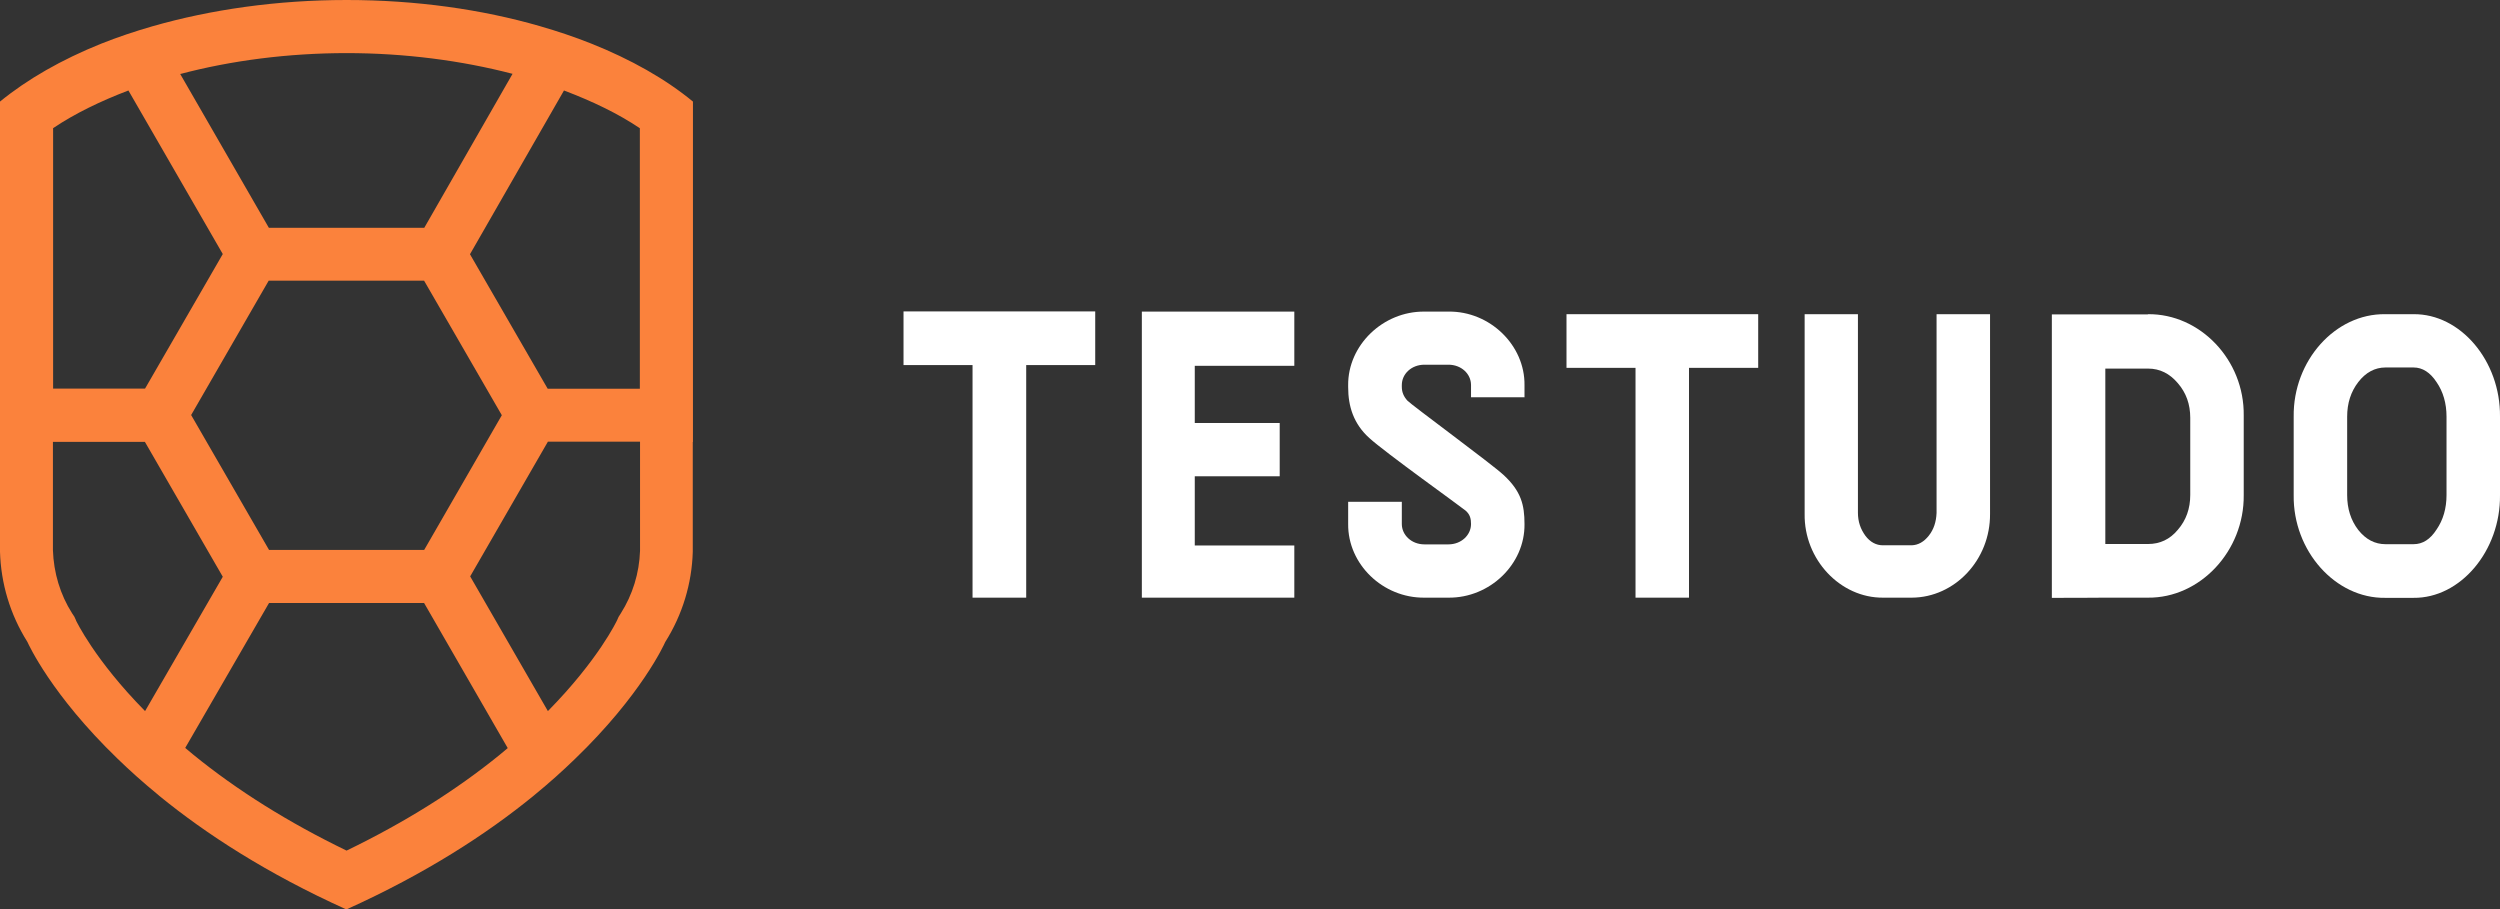
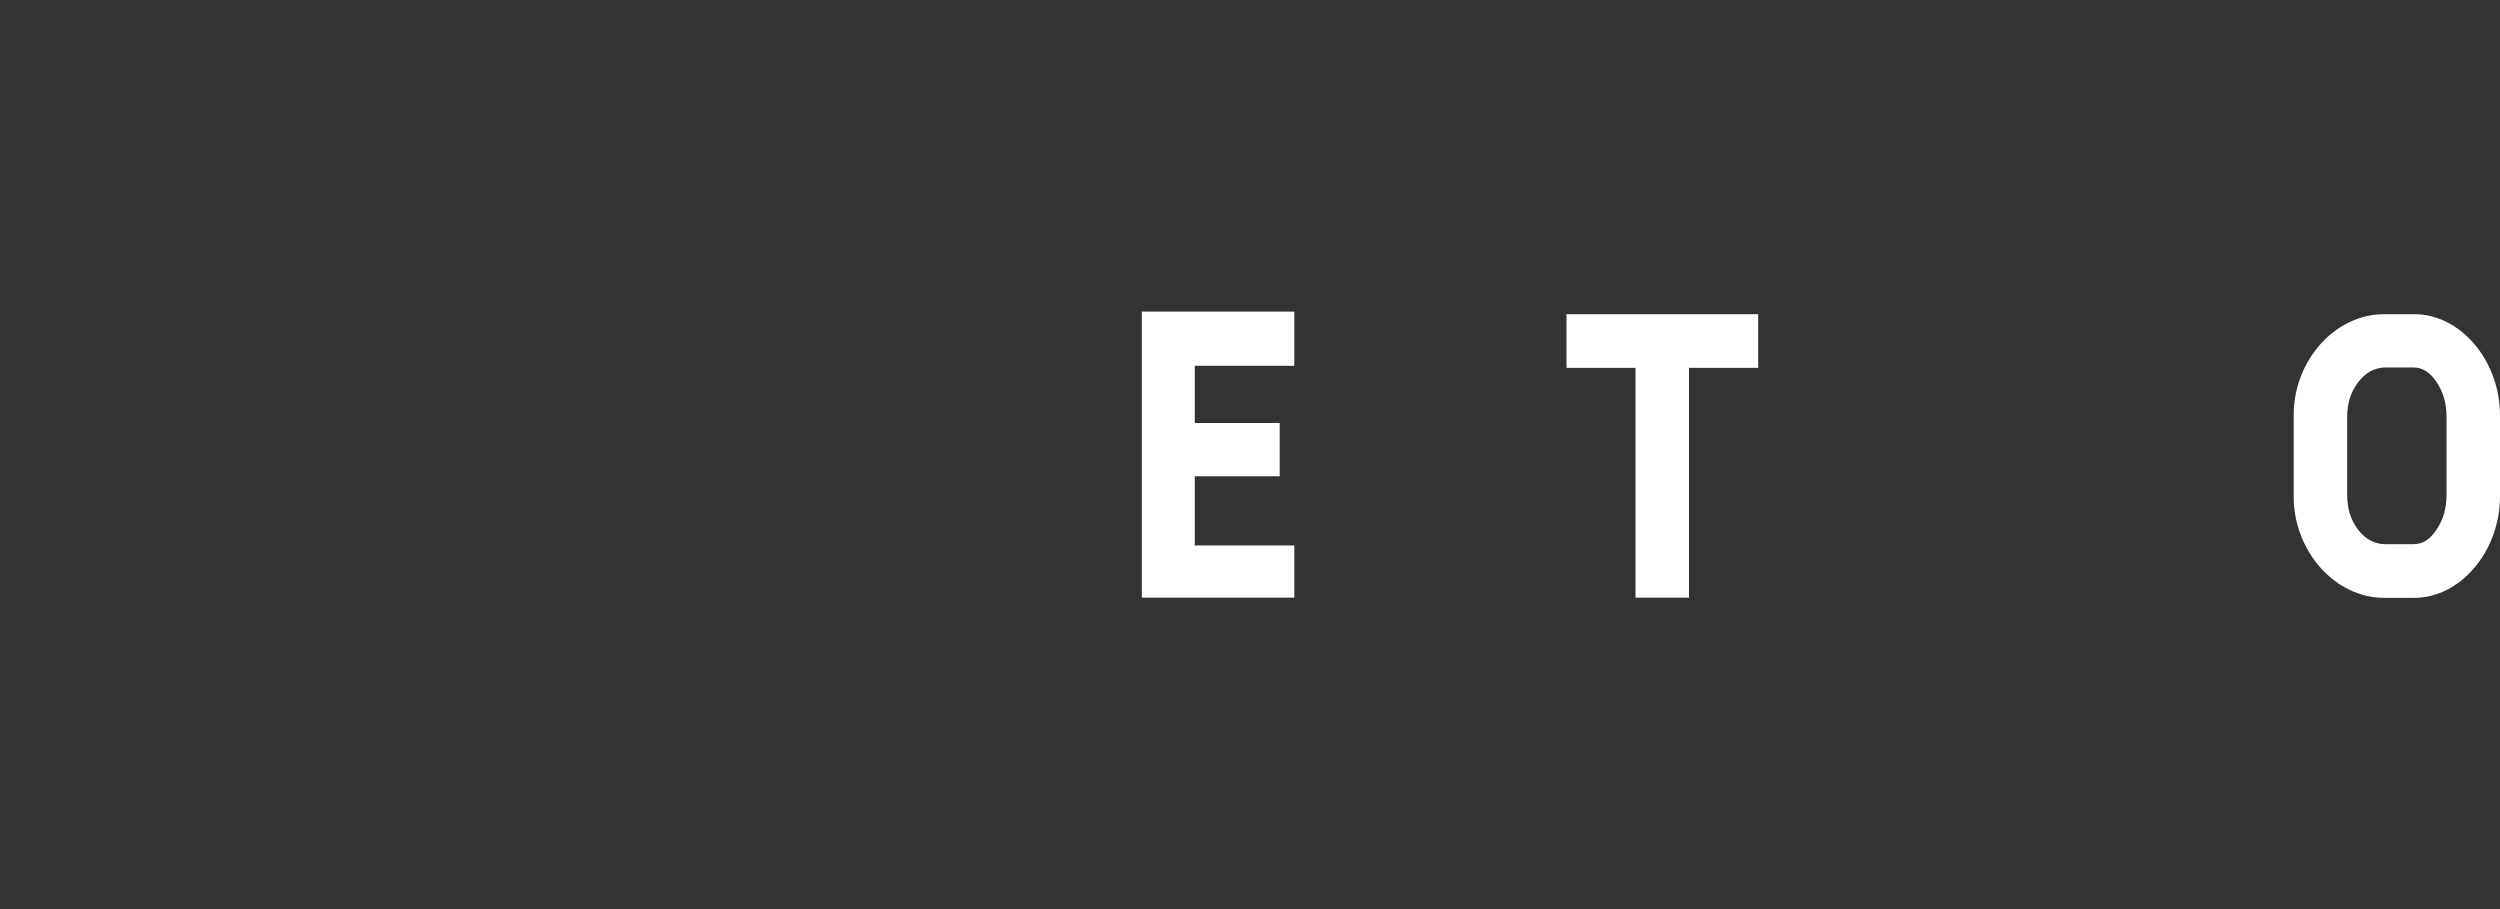
<svg xmlns="http://www.w3.org/2000/svg" id="Calque_2" data-name="Calque 2" viewBox="0 0 1351.1 491.3">
  <rect x="0" y="0" width="1351.1" height="491.3" fill="#333333" stroke="none" />
  <defs>
    <style>      .cls-1 {        fill: #fb823c;      }      .cls-1, .cls-2 {        stroke-width: 0px;      }      .cls-2 {        fill: #fff;      }    </style>
  </defs>
  <g id="Calque_1-2" data-name="Calque 1-2">
    <g>
      <g>
-         <path class="cls-2" d="M823.9,214.8v-6.6c.3-21.6-18.7-40.1-41.1-39.8h-13c-22.4-.2-41.4,18.2-41.2,39.8v1c0,10.4,2.9,19.8,11.4,27.5,8.4,7.7,49.5,37.1,52,39.2,2.6,2.2,3,4.7,3,7.3,0,6-5.3,11-12.2,11h-13c-6.9,0-12.2-5-12.2-11v-12h-29v12c-.2,21.7,18.7,40,41.2,39.8h13c22.4.2,41.4-18.1,41.1-39.8,0-10.3-1.8-17.7-11.3-26.5-6.6-6.1-50-38-52-40.2-2-2.2-3-4.6-3-7.4v-1c0-6.1,5.3-11,12.2-11h13c6.9,0,12.2,4.9,12.2,11v6.6h29Z" />
-         <polygon class="cls-2" points="488.3 168.3 488.3 197.3 525.6 197.3 525.6 323 554.6 323 554.6 197.3 591.9 197.3 591.9 168.3 488.3 168.3" />
        <polygon class="cls-2" points="617.6 168.4 699.5 168.4 699.5 197.7 645.7 197.7 645.7 228.6 691.6 228.6 691.6 257.4 645.7 257.4 645.7 294.8 699.5 294.8 699.5 323 637.5 323 617.1 323 617.1 168.7 617.1 168.4 617.6 168.4" />
        <polygon class="cls-2" points="846.6 198.8 846.6 169.8 950.2 169.8 950.2 198.8 912.8 198.8 912.8 323 883.9 323 883.9 198.8 846.6 198.8" />
-         <path class="cls-2" d="M1046.7,169.8h28.8v107.9c.2,24.8-19,45.2-42.3,45.3h-15.5c-23.1.2-42.8-20.6-42.4-45.3v-107.9h28.8v107.3c0,4.8,1.4,8.8,4,12.4,2.6,3.5,5.9,5.2,9.5,5.2h15.5c3.6-.1,6.7-1.9,9.3-5.2,2.7-3.4,4-7.5,4.2-12.3v-107.4h0Z" />
-         <path class="cls-2" d="M1183.7,225.8c0-7.3-2.2-13.5-6.7-18.7-4.4-5.2-9.7-7.9-16.1-7.9h-23.1v94.8h23.1c6.4,0,11.8-2.5,16.1-7.7,4.5-5.2,6.7-11.5,6.7-18.8v-41.8h0ZM1160.8,169.8c28.2-.3,52.2,24.7,51.8,54.8v43c.3,30.2-23.6,55.7-51.8,55.4h-23.1c0,.1-28.8.1-28.8.1v-153.2h51.9Z" />
        <path class="cls-2" d="M1322.2,225.2c0-7.2-1.8-13.5-5.4-18.7-3.4-5.2-7.6-7.9-12.4-7.9h-15.2c-5.7,0-10.7,2.7-14.7,7.9-4,5.2-6,11.4-6,18.7v42.4c0,7.3,2,13.6,6,18.8,4.1,5.2,9.1,7.7,14.7,7.7h15.2c4.9,0,9-2.6,12.4-7.9,3.6-5.2,5.4-11.5,5.4-18.7v-42.4h0ZM1304.3,169.8c25.4-.3,47.1,25.2,46.8,55.4v42.4c.3,30.1-21.4,55.8-46.8,55.5h-15.2c-27,.4-49.9-25.4-49.5-55.5v-42.4c-.4-30.3,22.5-55.8,49.5-55.4h15.2Z" />
      </g>
-       <path class="cls-1" d="M345.9,297.7c-.4,12-4,23.7-10.4,33.8l-1.2,1.9-.8,1.8c-.1.2-10,21.3-37.4,49.1l-42-72.8,42-72.8h49.8v58.9h0ZM270.2,407.8c-23.8,19.4-51.7,36.8-82.9,51.9-31.2-15.1-59.1-32.5-82.9-51.9-1.5-1.2-2.9-2.4-4.3-3.6l45.3-78.3h83.8l45.2,78.4c-1.4,1.2-2.7,2.3-4.2,3.5M41.1,335.3l-.9-2-1.2-1.8c-6.5-10.2-10-22-10.4-34.2v-.2s0-4.4,0-4.4v-53.9h49.7l42.1,72.9-42,72.6c-27.4-27.8-37.2-48.8-37.3-48.9M28.8,69.2c11.6-7.8,25.4-14.5,40.6-20.3l51,88.4-42,72.7H28.7V69.2c0,0,0,0,0,0ZM187.3,28.7c31.4,0,62.1,4,89.7,11.2l-47.7,83.2h-84l-47.9-83.1c27.6-7.3,58.4-11.3,90-11.3M229.2,297.2h-83.8l-42.1-72.9,41.9-72.6h84l42,72.7-32.1,55.7-9.8,17h0ZM345.8,69.2v140.9s-49.8,0-49.8,0l-42-72.7,50.8-88.5c15.3,5.8,29.3,12.5,41,20.4M374.5,238.8v-28.7s0-155.2,0-155.2c-14.8-12.2-33.5-22.8-55.1-31.4-8.8-3.5-18-6.6-27.7-9.4C260.5,5.1,225,0,187.3,0s-73.5,5.2-104.9,14.2c-9.7,2.8-18.9,5.9-27.7,9.4C33.3,32.2,14.8,42.8,0,54.9v155.2s0,28.7,0,28.7v53.9s0,5.5,0,5.5h0c.5,17,5.4,33.8,14.8,48.7.6,1.3,12.9,28.5,48.7,63.1,6.5,6.3,13.7,12.8,21.9,19.5.3.2.5.5.8.7,25,20.4,58,41.9,101,61.3,43-19.4,76-40.9,101-61.3.2-.2.4-.4.6-.5,8.2-6.7,15.4-13.2,21.9-19.5,35.9-34.6,48.3-62,48.8-63.2,9.4-14.9,14.4-31.7,14.9-48.7v-59.4h0Z" />
    </g>
  </g>
</svg>